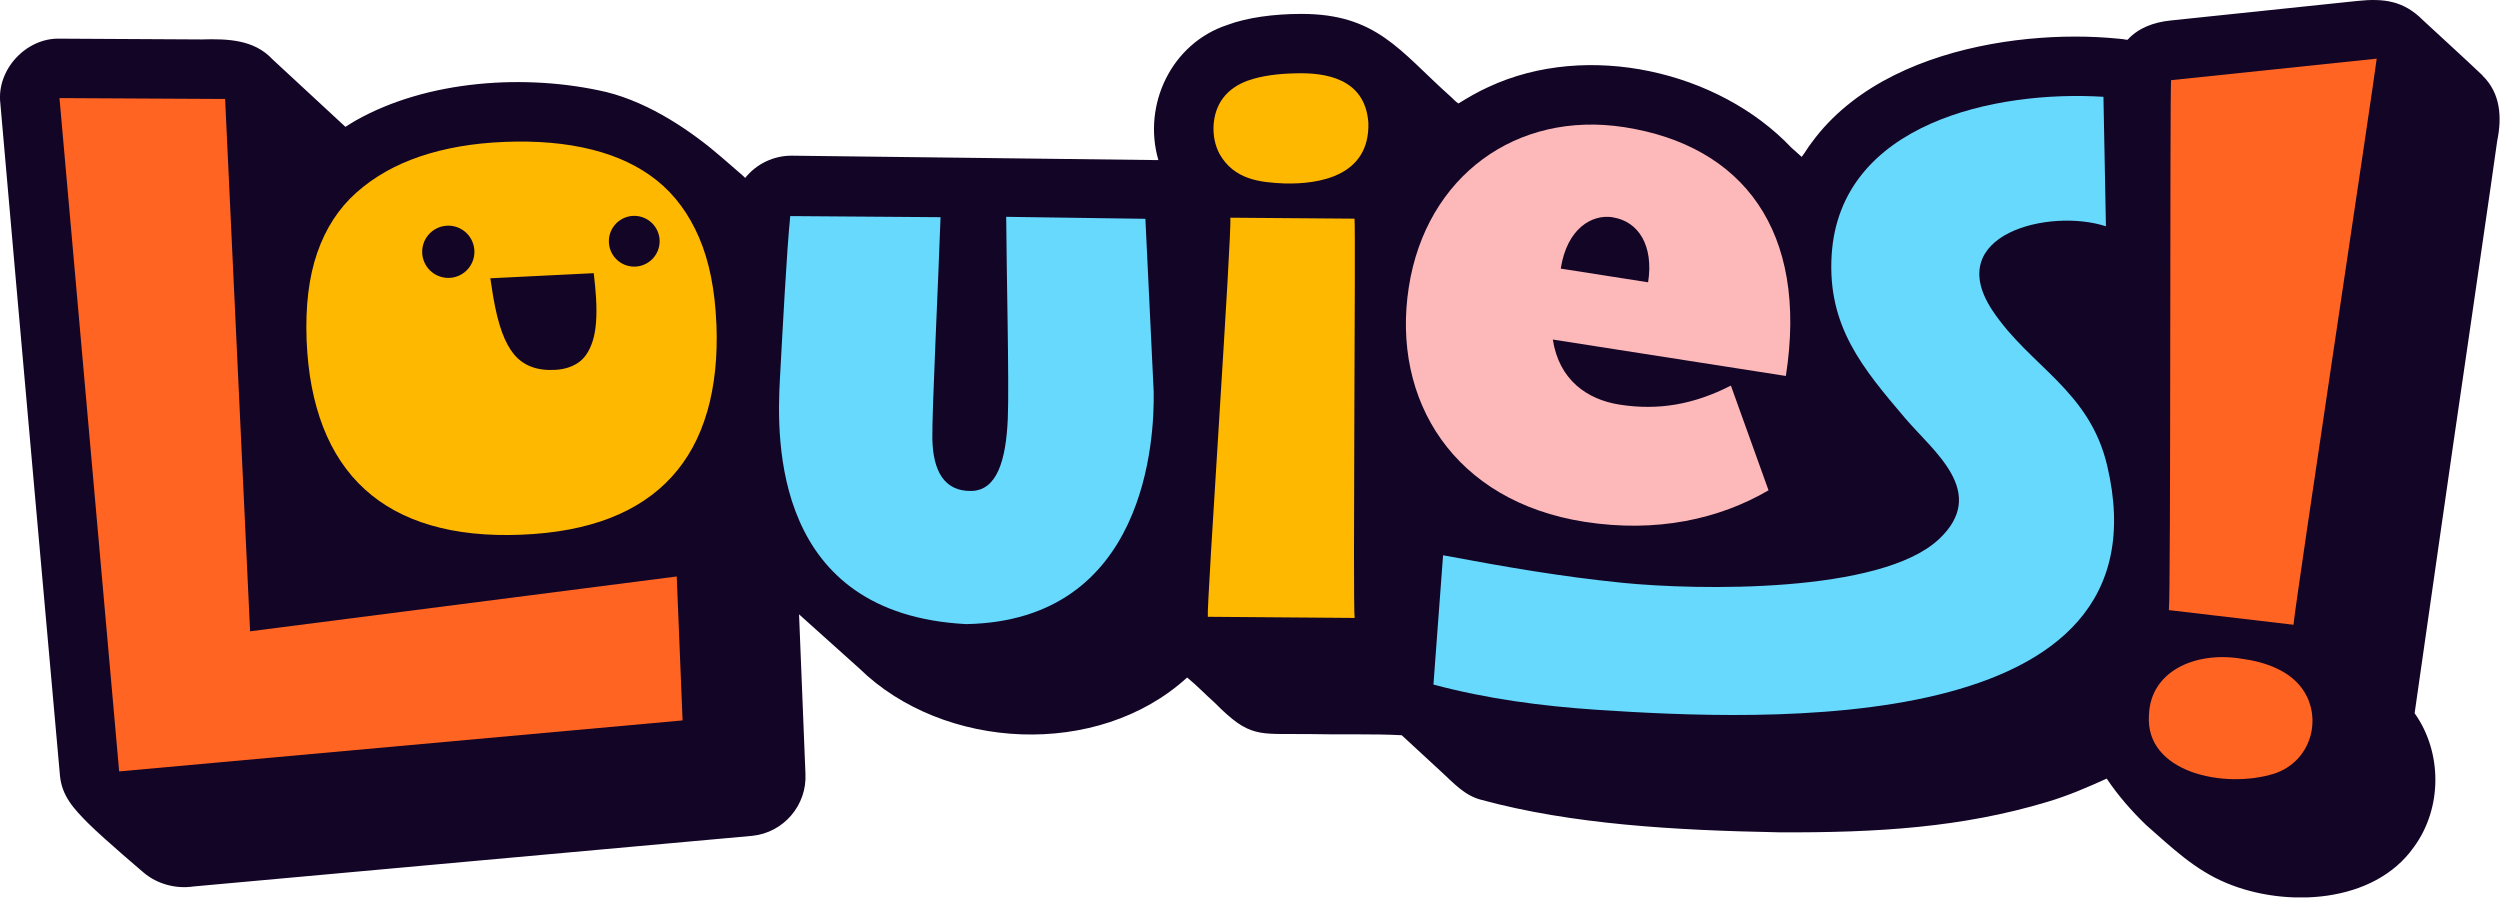
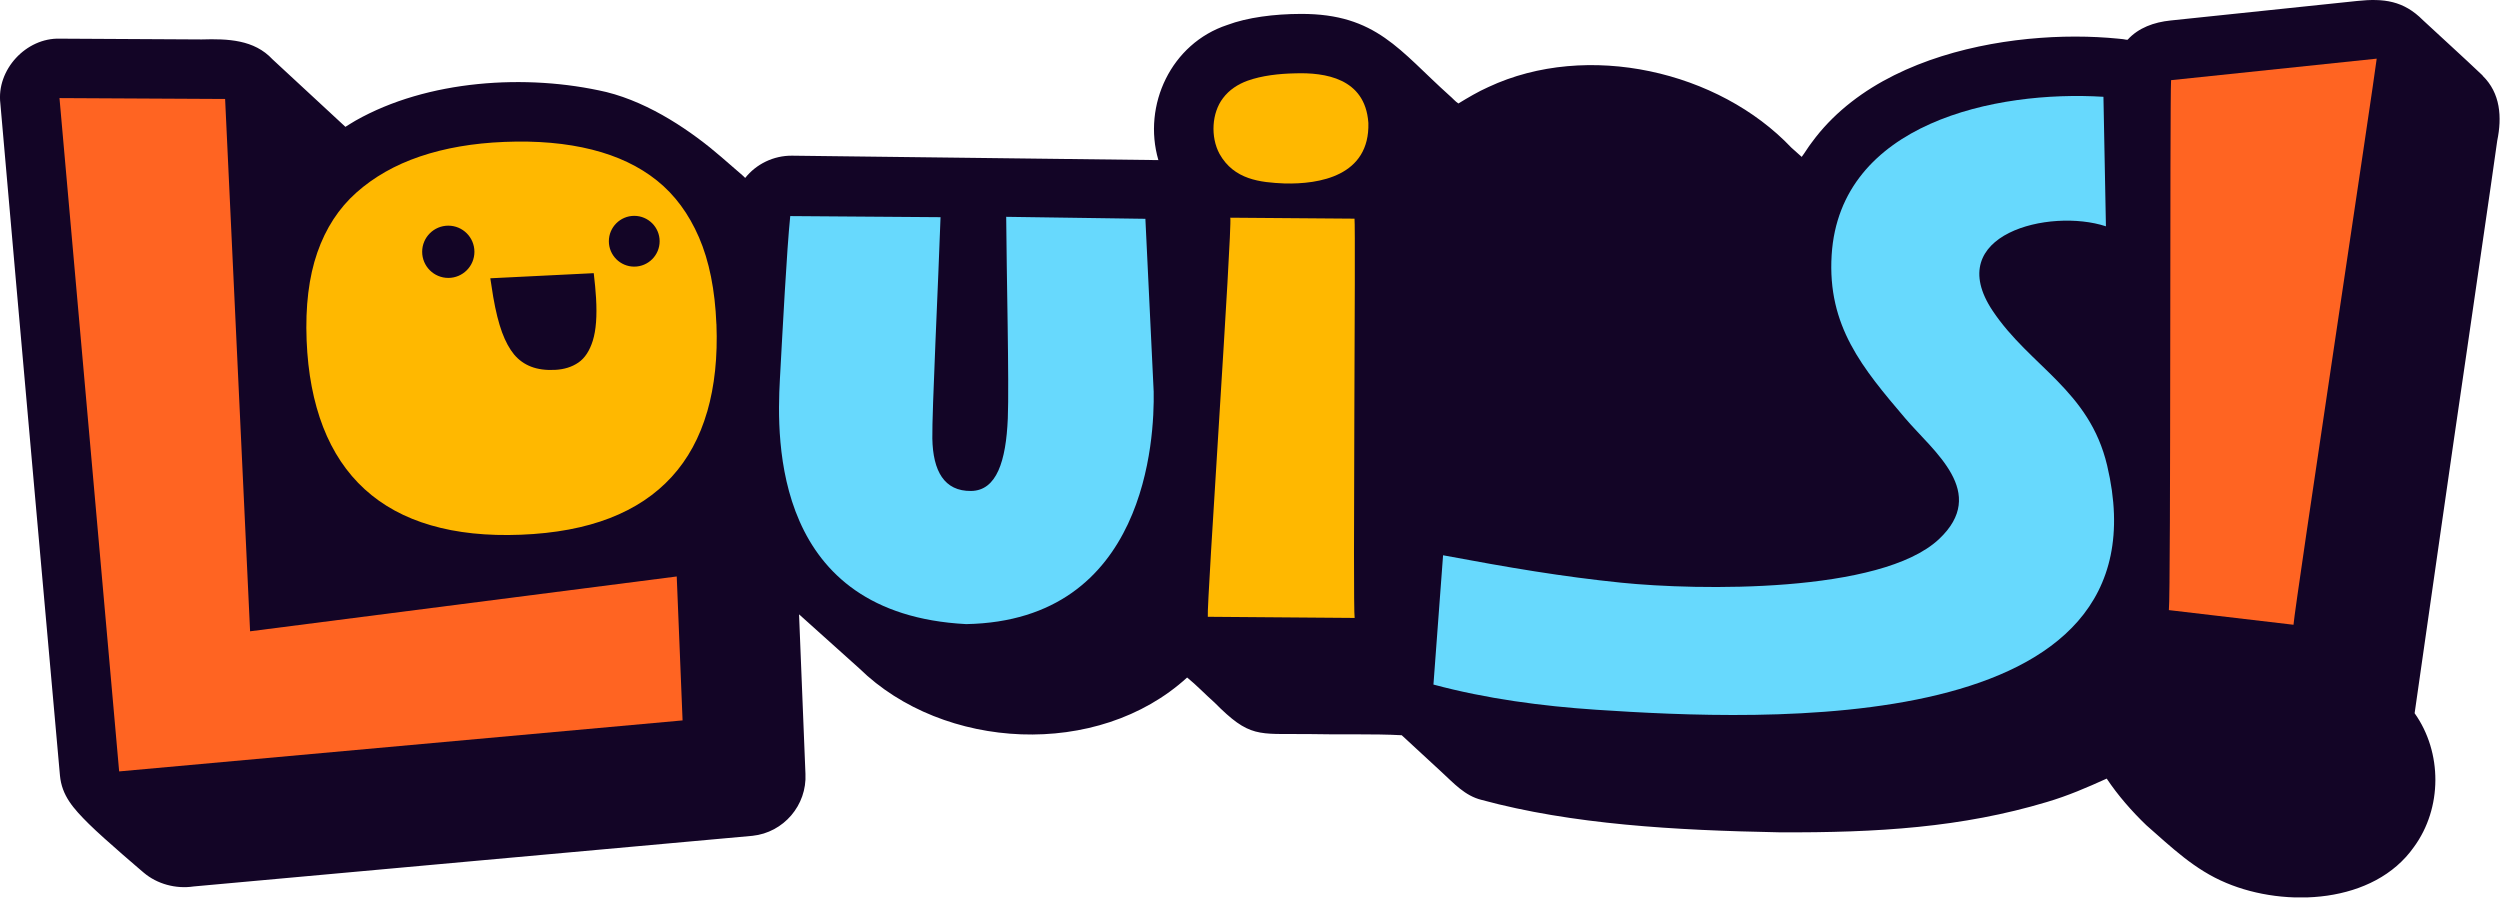
<svg xmlns="http://www.w3.org/2000/svg" fill="none" viewBox="0 0 545 196" height="196" width="545">
  <g clip-path="url(#clip0_1809_40395)">
    <path fill="#130526" d="M541.242 16.492L541.182 16.432C536.913 12.374 532.514 8.407 528.205 4.399C523.986 0.151 519.667 -0.402 513.862 0.211C505.294 1.115 476.93 4.078 473.153 4.47C469.598 4.841 466.203 6.036 463.823 8.658C463.752 8.728 462.949 8.547 462.828 8.537C462.477 8.497 462.115 8.457 461.764 8.427C461.03 8.357 460.297 8.286 459.564 8.236C458.017 8.126 456.46 8.045 454.904 8.005C451.529 7.925 448.154 8.005 444.789 8.256C441.193 8.517 437.608 8.969 434.062 9.612C430.517 10.255 426.8 11.149 423.265 12.264C419.729 13.379 416.254 14.745 412.93 16.402C409.605 18.059 406.501 19.968 403.599 22.227C400.696 24.487 398.095 27.028 395.845 29.891C395.533 30.293 395.242 30.725 394.921 31.116C394.187 32.05 393.474 33.286 392.771 34.2L390.511 32.181C374.712 15.508 346.066 8.859 324.452 18.983C322.202 19.988 320.022 21.283 317.933 22.559C317.3 22.177 316.587 21.323 315.985 20.831C305.127 11.109 300.075 2.973 283.583 3.033C277.797 3.043 271.922 3.797 267.542 5.444C255.339 9.471 249.031 22.88 252.527 34.903C252.527 34.903 172.988 33.949 172.707 33.939C168.639 33.889 164.852 35.767 162.452 38.79C161.588 37.986 163.567 39.694 157.229 34.21C150.901 28.736 141.821 22.458 132.199 20.068C114.753 15.99 93.148 17.426 77.51 26.295C76.545 26.848 76.033 27.209 75.3 27.651C75.3 27.651 61.851 15.207 59.4 12.927C55.413 8.638 49.678 8.427 43.962 8.598C34.039 8.547 13.358 8.437 13.057 8.427C5.695 8.196 -0.824 15.217 0.08 22.589C3.525 62.333 12.404 161.699 13.067 169.031C13.469 173.45 15.96 176.222 19.365 179.607C22.9 183.102 31.538 190.414 31.337 190.244C34.23 192.705 38.328 193.839 42.215 193.247C45.891 192.875 163.336 182.289 164.029 182.209C170.849 181.495 175.931 175.519 175.589 168.699C175.389 163.356 174.203 134.309 174.193 133.927C174.193 133.917 184.227 142.906 187.331 145.719C205.641 163.617 239.339 165.475 258.794 147.697C260.833 149.344 262.761 151.383 264.76 153.151C272.464 160.925 274.161 159.931 284.878 160.021C291.427 160.182 299.573 159.941 305.579 160.282C308.452 162.924 311.374 165.636 314.217 168.257C316.919 170.728 319.329 173.49 323.005 174.384C342.692 179.728 365.13 181.013 387.85 181.445C409.384 181.556 427.734 180.381 446.195 174.846C450.816 173.48 454.994 171.672 459.263 169.734C461.683 173.37 464.747 176.875 467.9 179.898C473.364 184.679 478.386 189.601 485.357 192.494C498.213 197.897 517.518 197.064 526.246 184.629C532.423 176.192 532.463 164.029 526.387 155.481C529.993 130.422 534.02 101.977 537.857 75.913C540.981 54.188 542.397 44.927 544.396 30.674C545.46 25.532 545.109 20.309 541.212 16.512L541.242 16.492Z" />
-     <path fill="#FF6422" d="M468.483 155.672C468.895 146.512 478.226 141.992 488.41 143.559C494.055 144.292 499.207 146.301 501.939 150.228C506.379 156.486 503.888 165.977 495.823 168.639C484.995 172.064 467.589 168.468 468.473 155.883V155.682H468.483V155.672Z" />
    <path fill="#FF6422" d="M473.295 17.477L518.121 12.786C517.659 17.035 500.293 131.938 499.982 136.197L472.812 133.003C473.264 128.875 473.003 21.504 473.295 17.477Z" />
    <path fill="#FFB800" d="M156.174 70.659C155.873 63.187 154.607 56.889 152.377 51.737C150.148 46.594 147.104 42.476 143.237 39.372C139.37 36.269 134.64 34.019 129.045 32.613C123.451 31.207 117.083 30.644 109.971 30.935C103.121 31.207 96.985 32.271 91.561 34.109C86.137 35.947 81.517 38.579 77.69 41.984C73.863 45.389 71.021 49.748 69.173 55.061C67.325 60.374 66.551 66.762 66.843 74.225C67.124 81.336 68.329 87.624 70.438 93.088C72.558 98.542 75.571 103.062 79.498 106.647C83.425 110.233 88.226 112.854 93.931 114.512C99.626 116.179 106.165 116.862 113.537 116.571C121.01 116.279 127.468 115.064 132.922 112.955C138.376 110.846 142.876 107.842 146.421 103.965C149.967 100.088 152.548 95.348 154.165 89.743H154.175C155.792 84.139 156.465 77.771 156.184 70.659H156.174ZM97.728 60.585C94.584 60.585 92.033 58.034 92.033 54.89C92.033 51.747 94.584 49.195 97.728 49.195C100.872 49.195 103.423 51.747 103.423 54.89C103.423 58.034 100.872 60.585 97.728 60.585ZM129.246 74.225C128.543 76.475 127.498 78.072 126.092 79.036C124.686 80.001 122.989 80.533 120.99 80.633C118.991 80.734 117.263 80.503 115.797 79.94C114.331 79.378 113.095 78.494 112.081 77.289C111.076 76.073 110.192 74.456 109.449 72.447C108.706 70.428 108.063 67.857 107.521 64.724C107.26 63.187 107.049 61.831 106.888 60.666C107.31 60.636 128.744 59.591 129.437 59.551C129.668 61.57 129.849 63.368 129.939 64.965C130.17 68.902 129.939 71.995 129.236 74.235L129.246 74.225ZM138.265 58.125C135.212 58.125 132.731 55.644 132.731 52.59C132.731 49.537 135.212 47.056 138.265 47.056C141.319 47.056 143.8 49.537 143.8 52.59C143.8 55.644 141.319 58.125 138.265 58.125Z" />
    <path fill="#FFB800" d="M295.334 134.71L263.303 134.459C263.012 132.089 268.647 49.808 268.205 47.458L295.284 47.669C295.565 49.979 294.892 132.491 295.314 134.71H295.324H295.334ZM298.307 26.777C298.628 38.418 287.56 40.176 280.057 39.995C274.713 39.774 269.008 39.172 265.855 33.547C263.856 29.841 264.157 24.598 266.608 21.404C267.954 19.596 269.842 18.37 271.961 17.597C275.105 16.472 278.831 16.06 282.297 15.99C288.825 15.769 297.584 17.024 298.297 26.707V26.777H298.307Z" />
    <path fill="#FF6422" d="M148.802 157.048L147.527 125.671L54.519 137.623L49.075 21.575L12.967 21.384L25.974 168.167L148.802 157.048Z" />
-     <path fill="#FDB9B9" d="M351.571 47.358C347.061 46.655 341.607 49.779 340.241 58.557L359.285 61.54C360.53 53.615 357.246 48.262 351.571 47.378V47.358ZM338.514 74.015C339.87 82.874 346.047 87.112 353.068 88.207C361.585 89.543 369.329 88.157 377.334 84.059L385.54 106.889C374.803 113.156 361.153 116.21 345.454 113.759C317.06 109.319 303.249 87.353 307.126 62.544C310.903 38.429 330.589 24.046 354.152 27.732C379.875 31.75 394.268 50.251 389.317 81.96L338.534 74.025H338.524L338.514 74.015Z" />
    <path fill="#67D9FD" d="M458.55 21.082L459.092 49.336C446.839 45.298 423.245 51.084 434.414 67.777C442.55 79.94 455.476 85.043 459.363 101.495C473.505 161.357 384.114 157.118 348.005 154.728C336.093 153.935 324.01 152.327 312.49 149.234L314.589 121.05C329.113 123.762 340.402 125.691 353.429 127.027C370.052 128.724 410.037 129.417 422.693 117.535C433.53 107.36 421.528 98.461 415.34 91.19C406.04 80.252 398.336 71.102 399.3 55.584C401.098 26.797 435.107 19.646 458.54 21.102L458.55 21.082Z" />
    <path fill="#67D9FD" d="M170.015 82.722C170.607 71.965 171.511 54.519 172.274 47.106L205.038 47.347C204.576 60.927 203.15 89.944 203.25 95.599C203.381 102.67 205.832 107.109 211.707 107.029C217.272 106.949 219.311 100.551 219.702 91.21C220.014 83.737 219.411 58.486 219.351 47.267L249.694 47.699L251.502 85.384C251.682 95.418 250.015 135.333 210.623 136.056C168.628 133.857 169.271 96.171 170.015 82.722Z" />
  </g>
  <defs>
    <clipPath id="clip0_1809_40395">
      <rect fill="white" height="195.637" width="544.938" />
    </clipPath>
  </defs>
</svg>